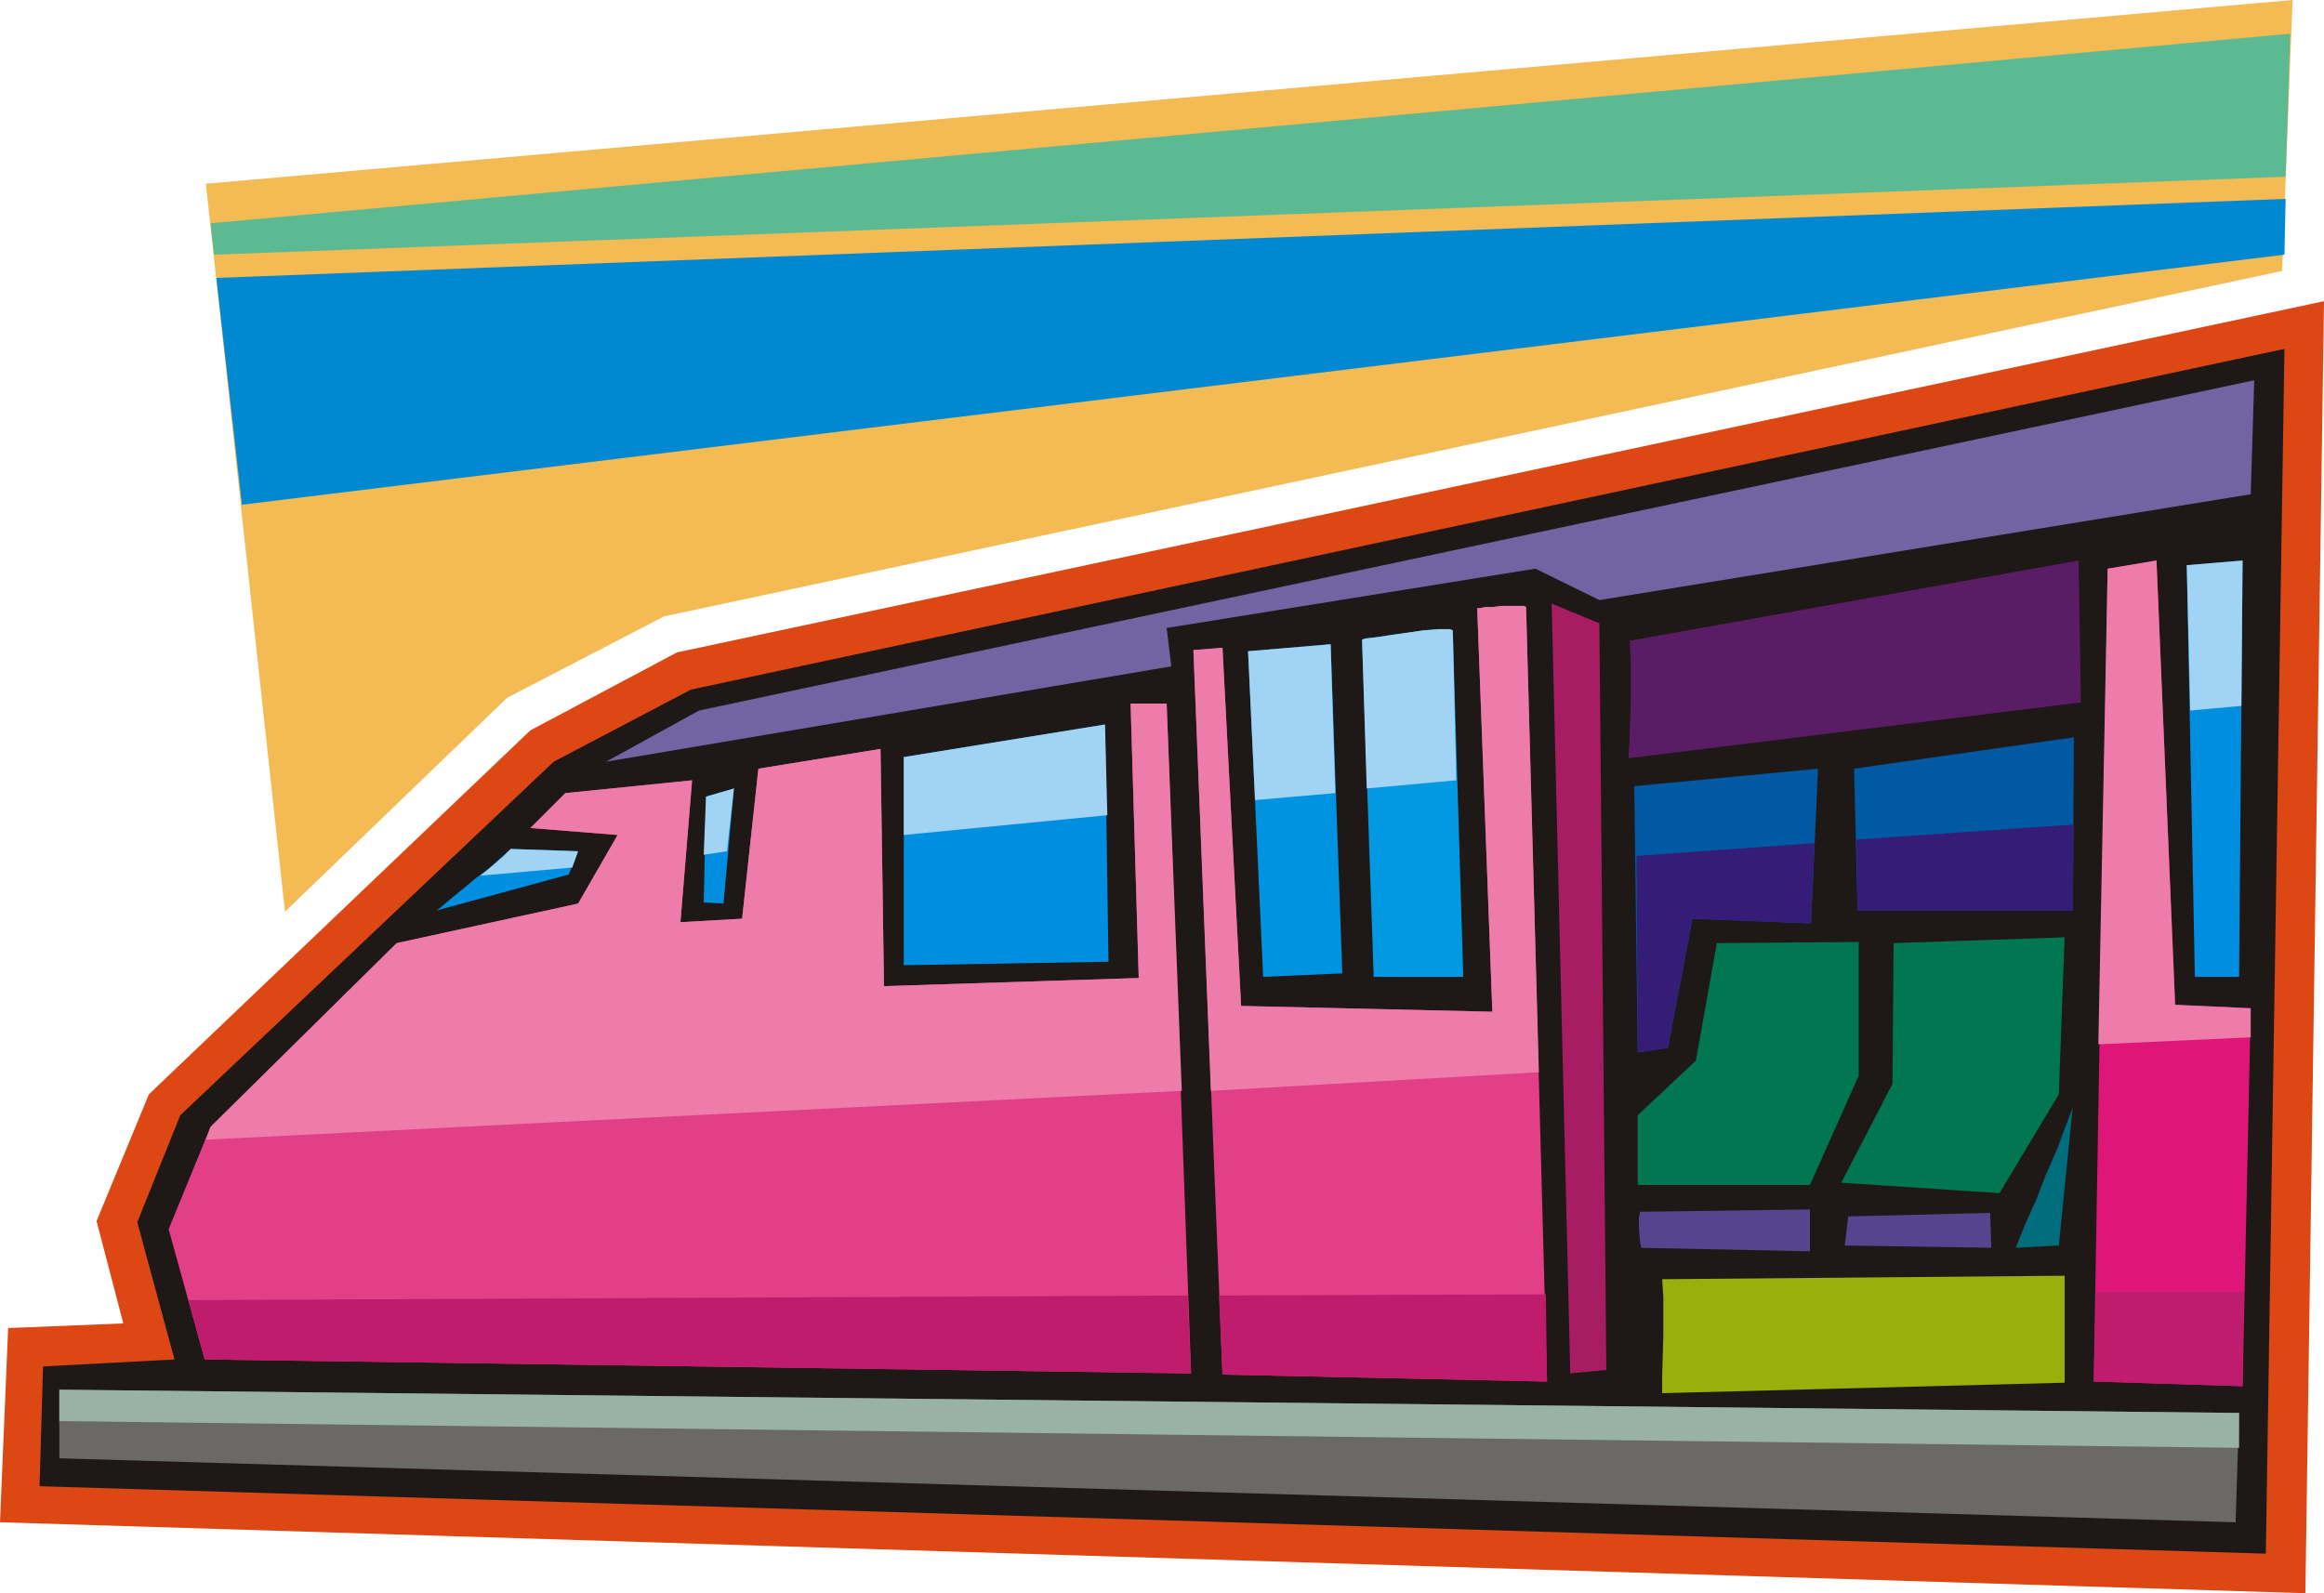
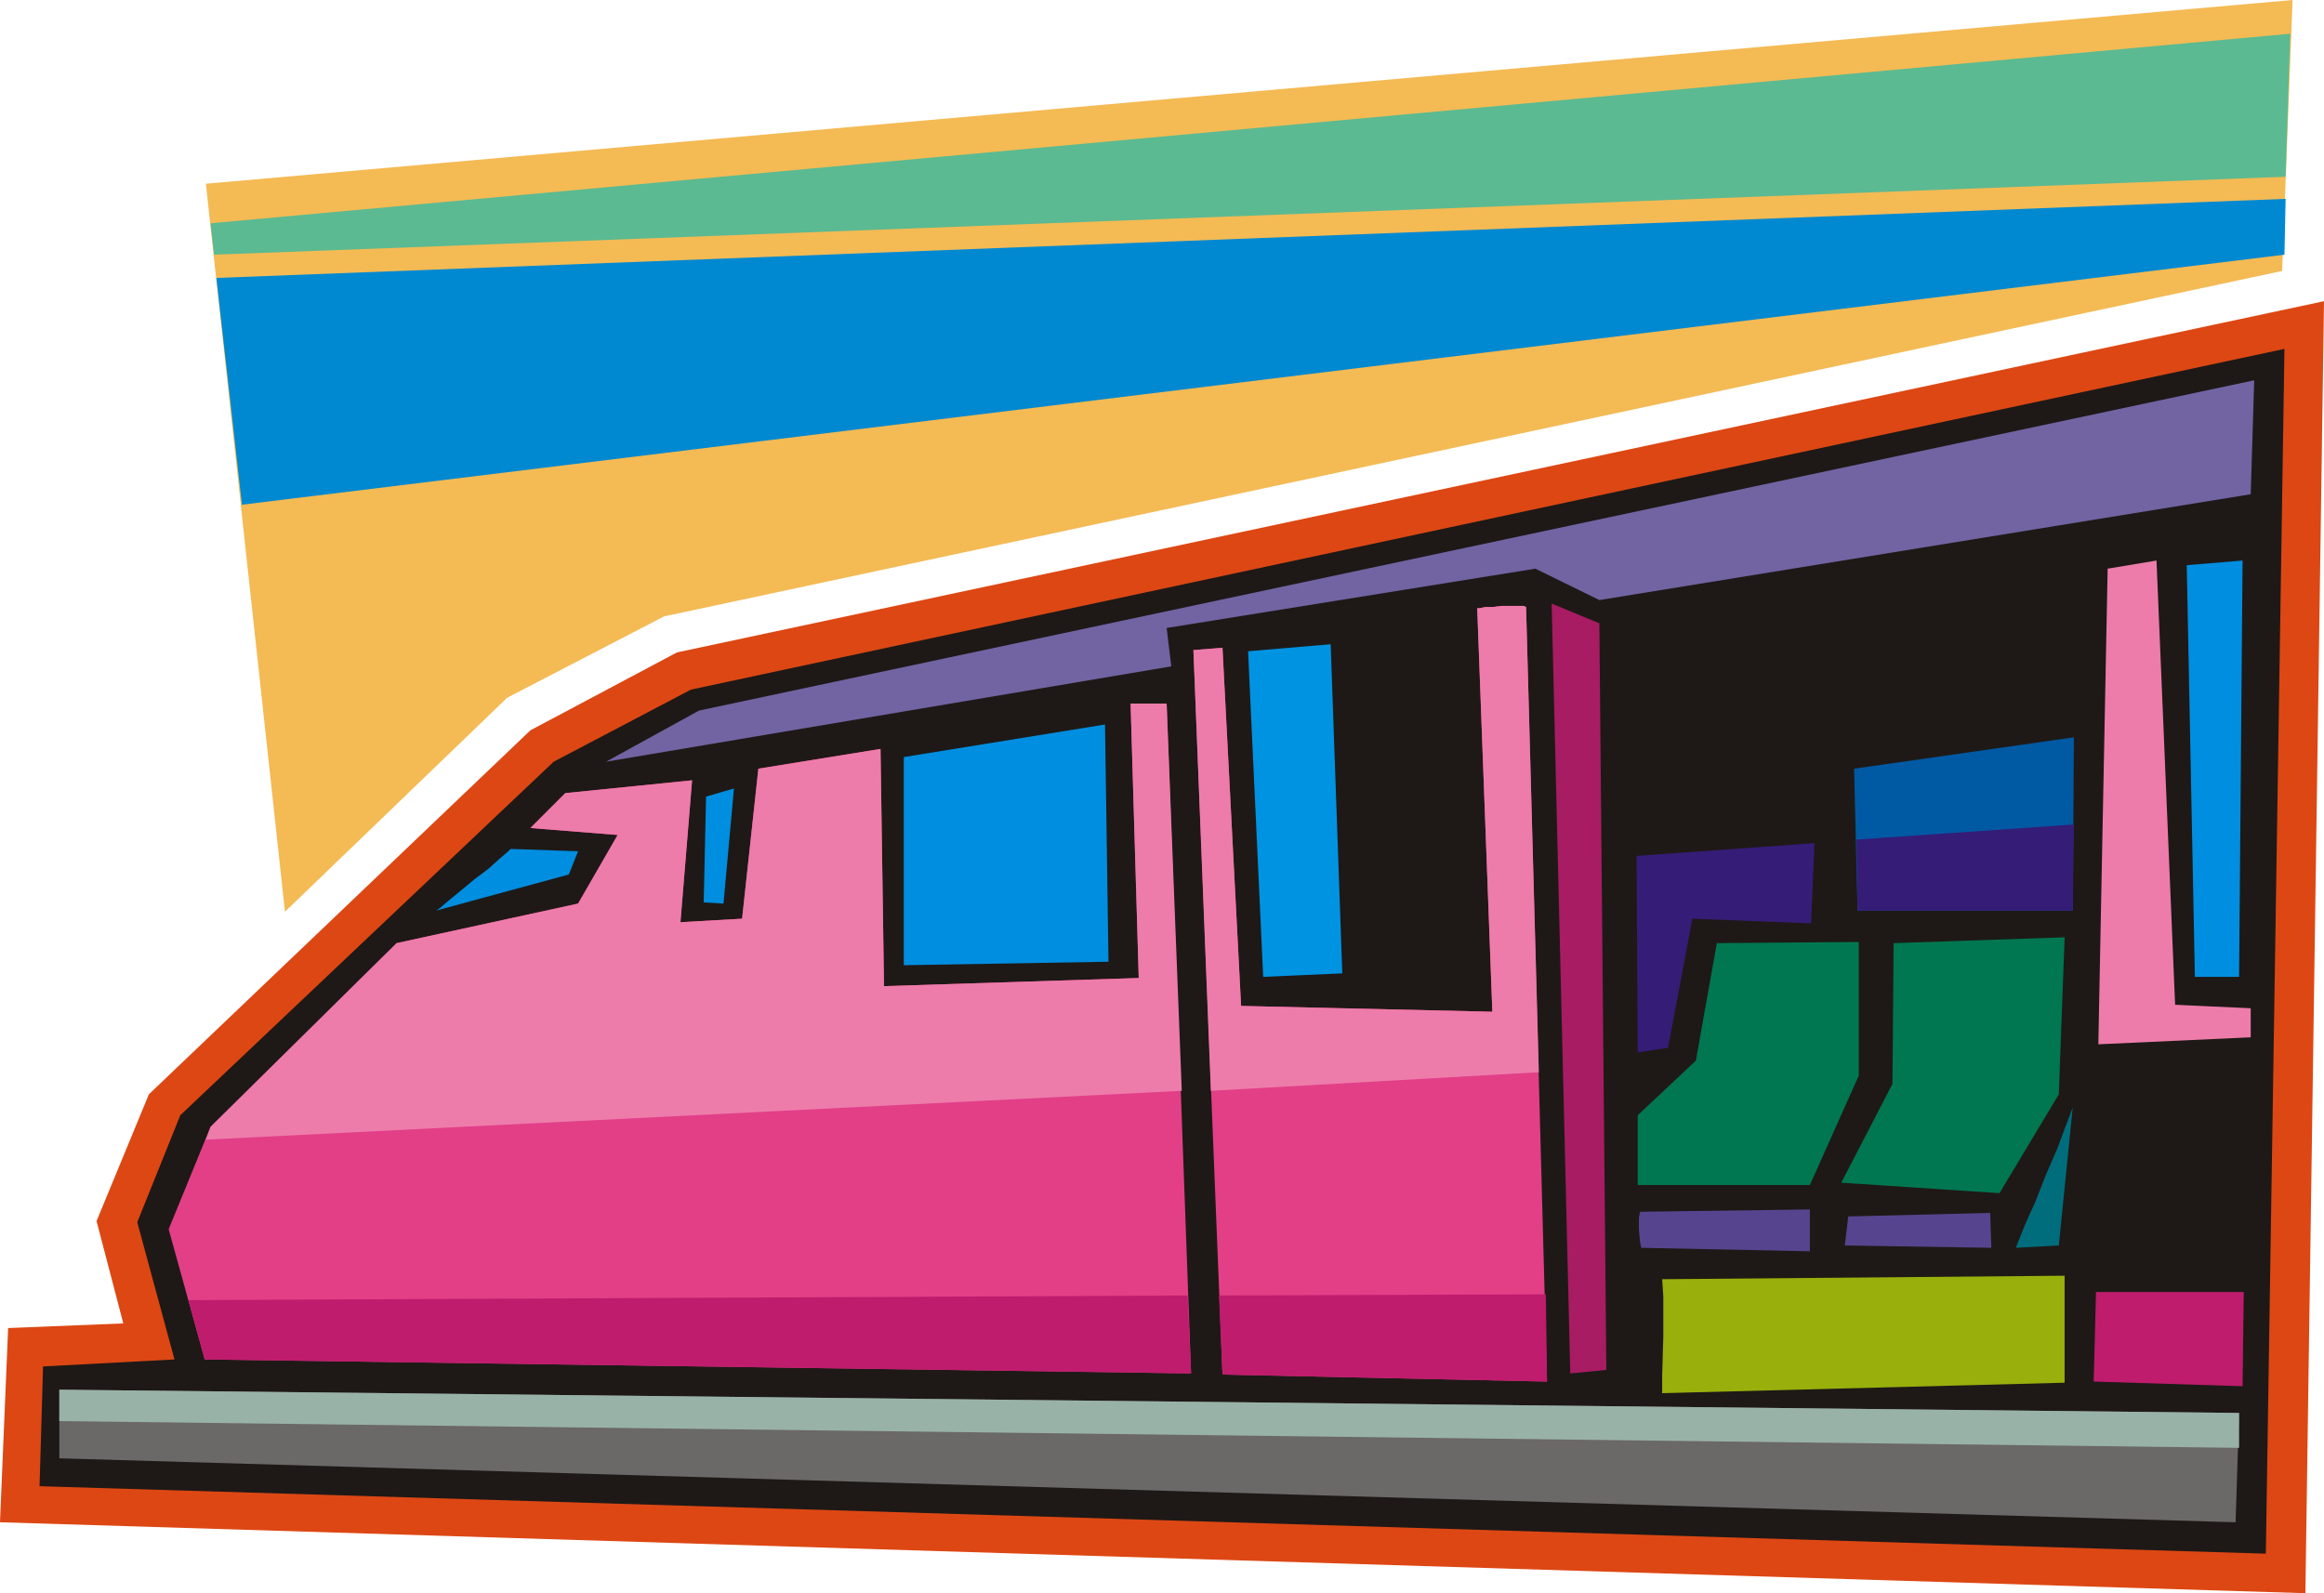
<svg xmlns="http://www.w3.org/2000/svg" fill-rule="evenodd" height="1.37in" preserveAspectRatio="none" stroke-linecap="round" viewBox="0 0 1998 1370" width="1.998in">
  <style>.pen1{stroke:none}.brush6{fill:#0059a3}.brush7{fill:#007751}.brush12{fill:#008ee0}.brush14{fill:#e23f87}</style>
  <path class="pen1" style="fill:#dd4714" d="m7 1142 99-4-23-88 45-109 328-313 126-67 1416-302-16 1111L0 1309l7-167z" />
  <path class="pen1" style="fill:#1e1916" d="m37 1175 113-6-32-118 37-92 321-304 118-62 1370-293-16 1036-1914-58 3-103z" />
  <path class="pen1" style="fill:#7263a3" d="m521 655 486-82-4-33 317-51 55 27 560-91 3-98L601 611l-80 44z" />
-   <path class="pen1" style="fill:#5b1c66" d="m1401 551 386-69 2 122-389 48 1-15 1-34v-35l-1-17z" />
-   <path class="pen1 brush6" d="m1405 676 158-15-6 133-102-4-21 111-26 4-3-229z" />
  <path class="pen1 brush7" d="m1476 811-18 101-50 47v60h148l42-94V810l-122 1z" />
  <path class="pen1 brush6" d="m1594 661 3 122h185l1-149-189 27z" />
  <path class="pen1 brush7" d="m1628 811-1 121-44 85 136 9 51-85 5-135-147 5z" />
  <path class="pen1" d="m1410 1042 146-2v36l-145-3-1-5-1-11v-10l1-5zm179 4-3 25 126 2-1-30-122 3z" style="fill:#56448e" />
  <path class="pen1" style="fill:#006d7c" d="m1782 952-12 119-37 2 2-5 6-15 9-20 9-23 10-23 7-19 5-13 1-3z" />
  <path class="pen1" style="fill:#99af0c" d="m1429 1100 346-3v92l-346 9v-15l1-34v-34l-1-15z" />
-   <path class="pen1" style="fill:#dd1677" d="m1812 489-12 699 128 4 7-325-65-3-16-382-42 7z" />
  <path class="pen1 brush12" d="m1880 486 7 354h38l3-358-48 4z" />
  <path class="pen1" style="fill:#a81c63" d="m1375 536-41-17 16 662 31-3-6-642z" />
  <path class="pen1 brush14" d="m1312 522 18 666-279-6-25-623 25-2 16 308 216 5-13-347h2l5-1h6l8-1h19l2 1z" />
  <path class="pen1" style="fill:#0093e2" d="m1073 560 13 280 68-3-10-283-71 6z" />
-   <path class="pen1" style="fill:#0099e2" d="m1249 542 9 298h-77l-10-290 3-1 9-1 13-2 14-2 14-2 13-1h9l3 1z" />
  <path class="pen1 brush14" d="m1003 605 21 576-848-12-31-112 36-88 160-158 156-34 34-59-75-6 30-30 109-11-10 122 53-3 14-129 105-17 3 204 219-7-7-236h31z" />
  <path class="pen1 brush12" d="M777 651v179l176-3-3-204-173 28zm-170 34-2 91 17 1 9-99-24 7zm-168 45 58 2-8 20-114 31 3-2 7-6 11-9 12-10 12-9 10-9 7-6 2-2z" />
  <path class="pen1" style="fill:#6b6868" d="m51 1195 1874 20-3 94-1871-55v-59z" />
  <path class="pen1" d="m1003 605 13 333-839 42 4-11 160-158 156-34 34-59-75-6 30-30 109-11-10 122 53-3 14-129 105-17 3 204 219-7-7-236h31zm309-83 11 400-282 16-15-379 25-2 16 308 216 5-13-347h2l5-1h6l8-1h19l2 1zm500-33-8 409 131-6v-25l-65-3-16-382-42 7z" style="fill:#ed7caa" />
  <path class="pen1" d="m1021 1114 3 67-848-12-14-51 859-4zm308-1 1 75-279-6-3-68 281-1zm473-2-2 77 128 4 1-81h-127z" style="fill:#bf1c6d" />
  <path class="pen1" style="fill:#f4ba54" d="m1971 0-9 233L571 530l-135 70-191 184-68-626L1971 0z" />
  <path class="pen1" style="fill:#5bba91" d="M181 192 1969 29l-4 123-1781 67-3-27z" />
  <path class="pen1" style="fill:#0089d1" d="m186 239 1779-68-1 48L208 434l-22-195z" />
  <path class="pen1" style="fill:#99b2a8" d="m51 1222 1874 23v-30L51 1195v27z" />
-   <path class="pen1" d="m777 718 175-17-2-78-173 28v67zm-172 17 20-3 6-54-24 7-2 50zm-192 18 79-7 5-14-58-2-2 2-5 5-8 7-11 9zm666-65 69-6-4-128-71 6 6 128zm96-10 77-7-3-129-3-1h-9l-13 1-14 2-14 2-13 2-9 1-3 1 4 128zm708-67 44-4 1-125-48 4 3 125z" style="fill:#a0d3f4" />
  <path class="pen1" d="m1560 725-3 69-102-4-21 111-26 4-1-169 153-11zm36-3 1 61h185l1-74-187 13z" style="fill:#351c77" />
</svg>